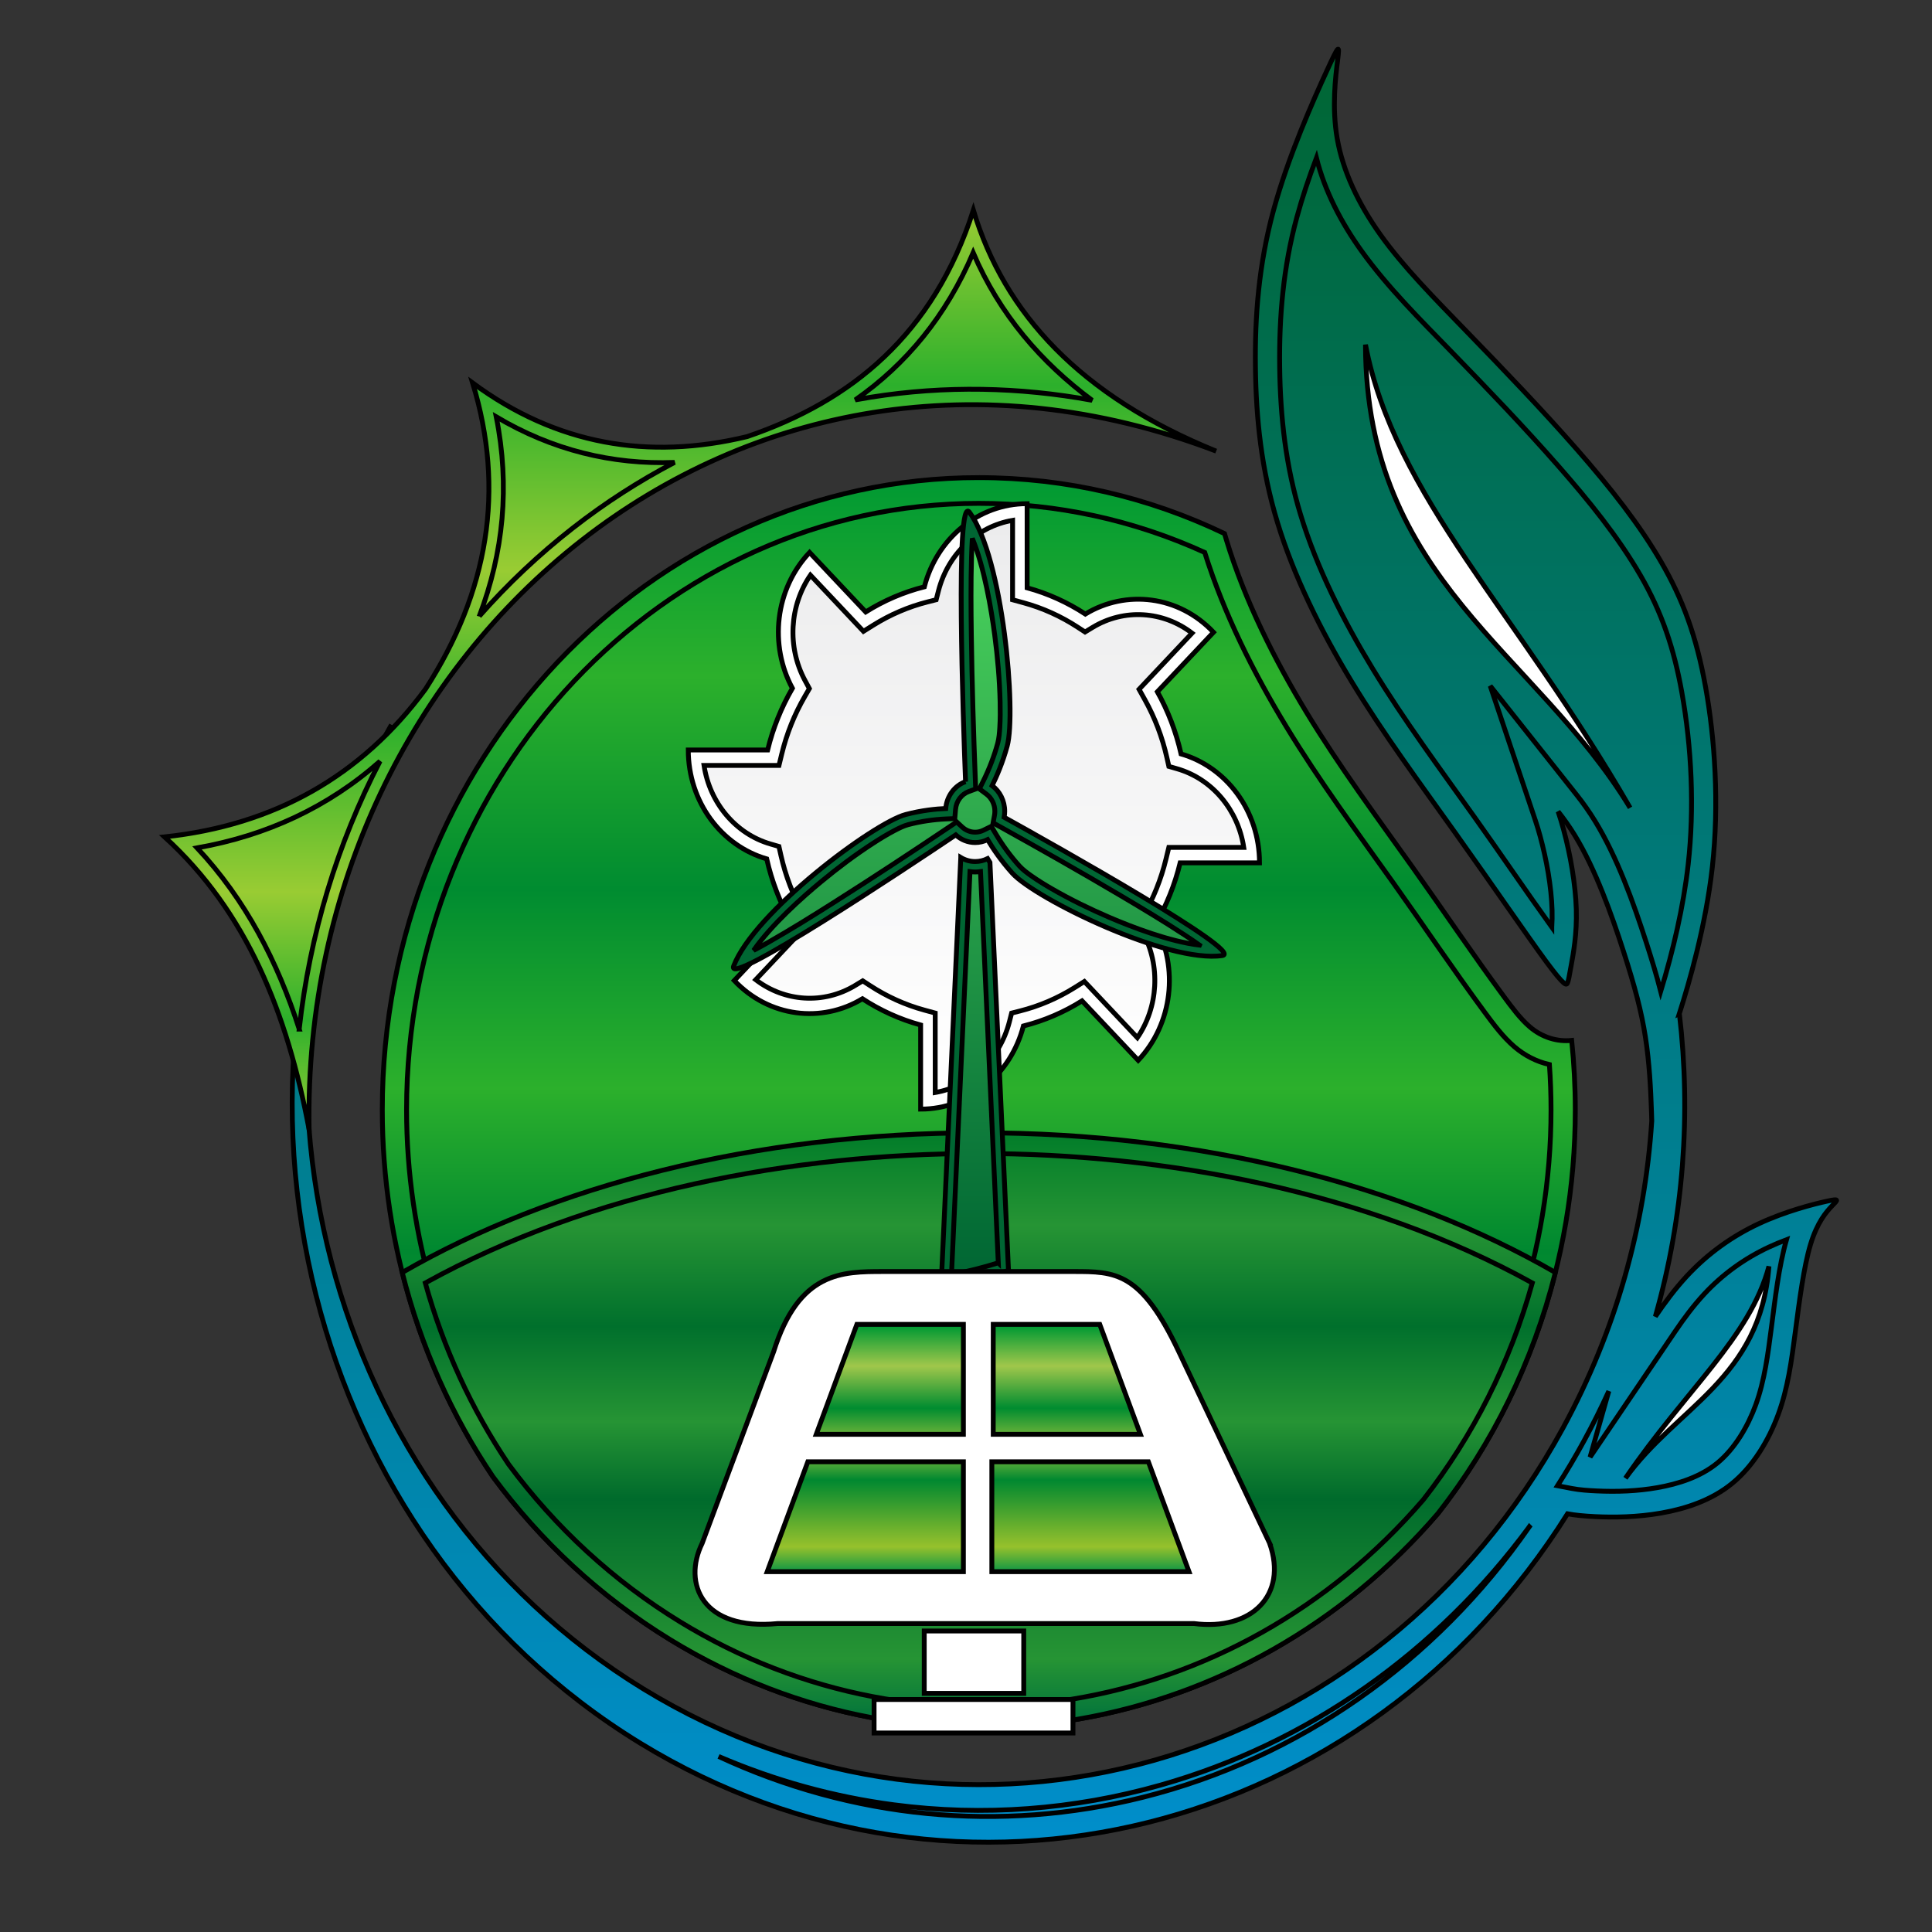
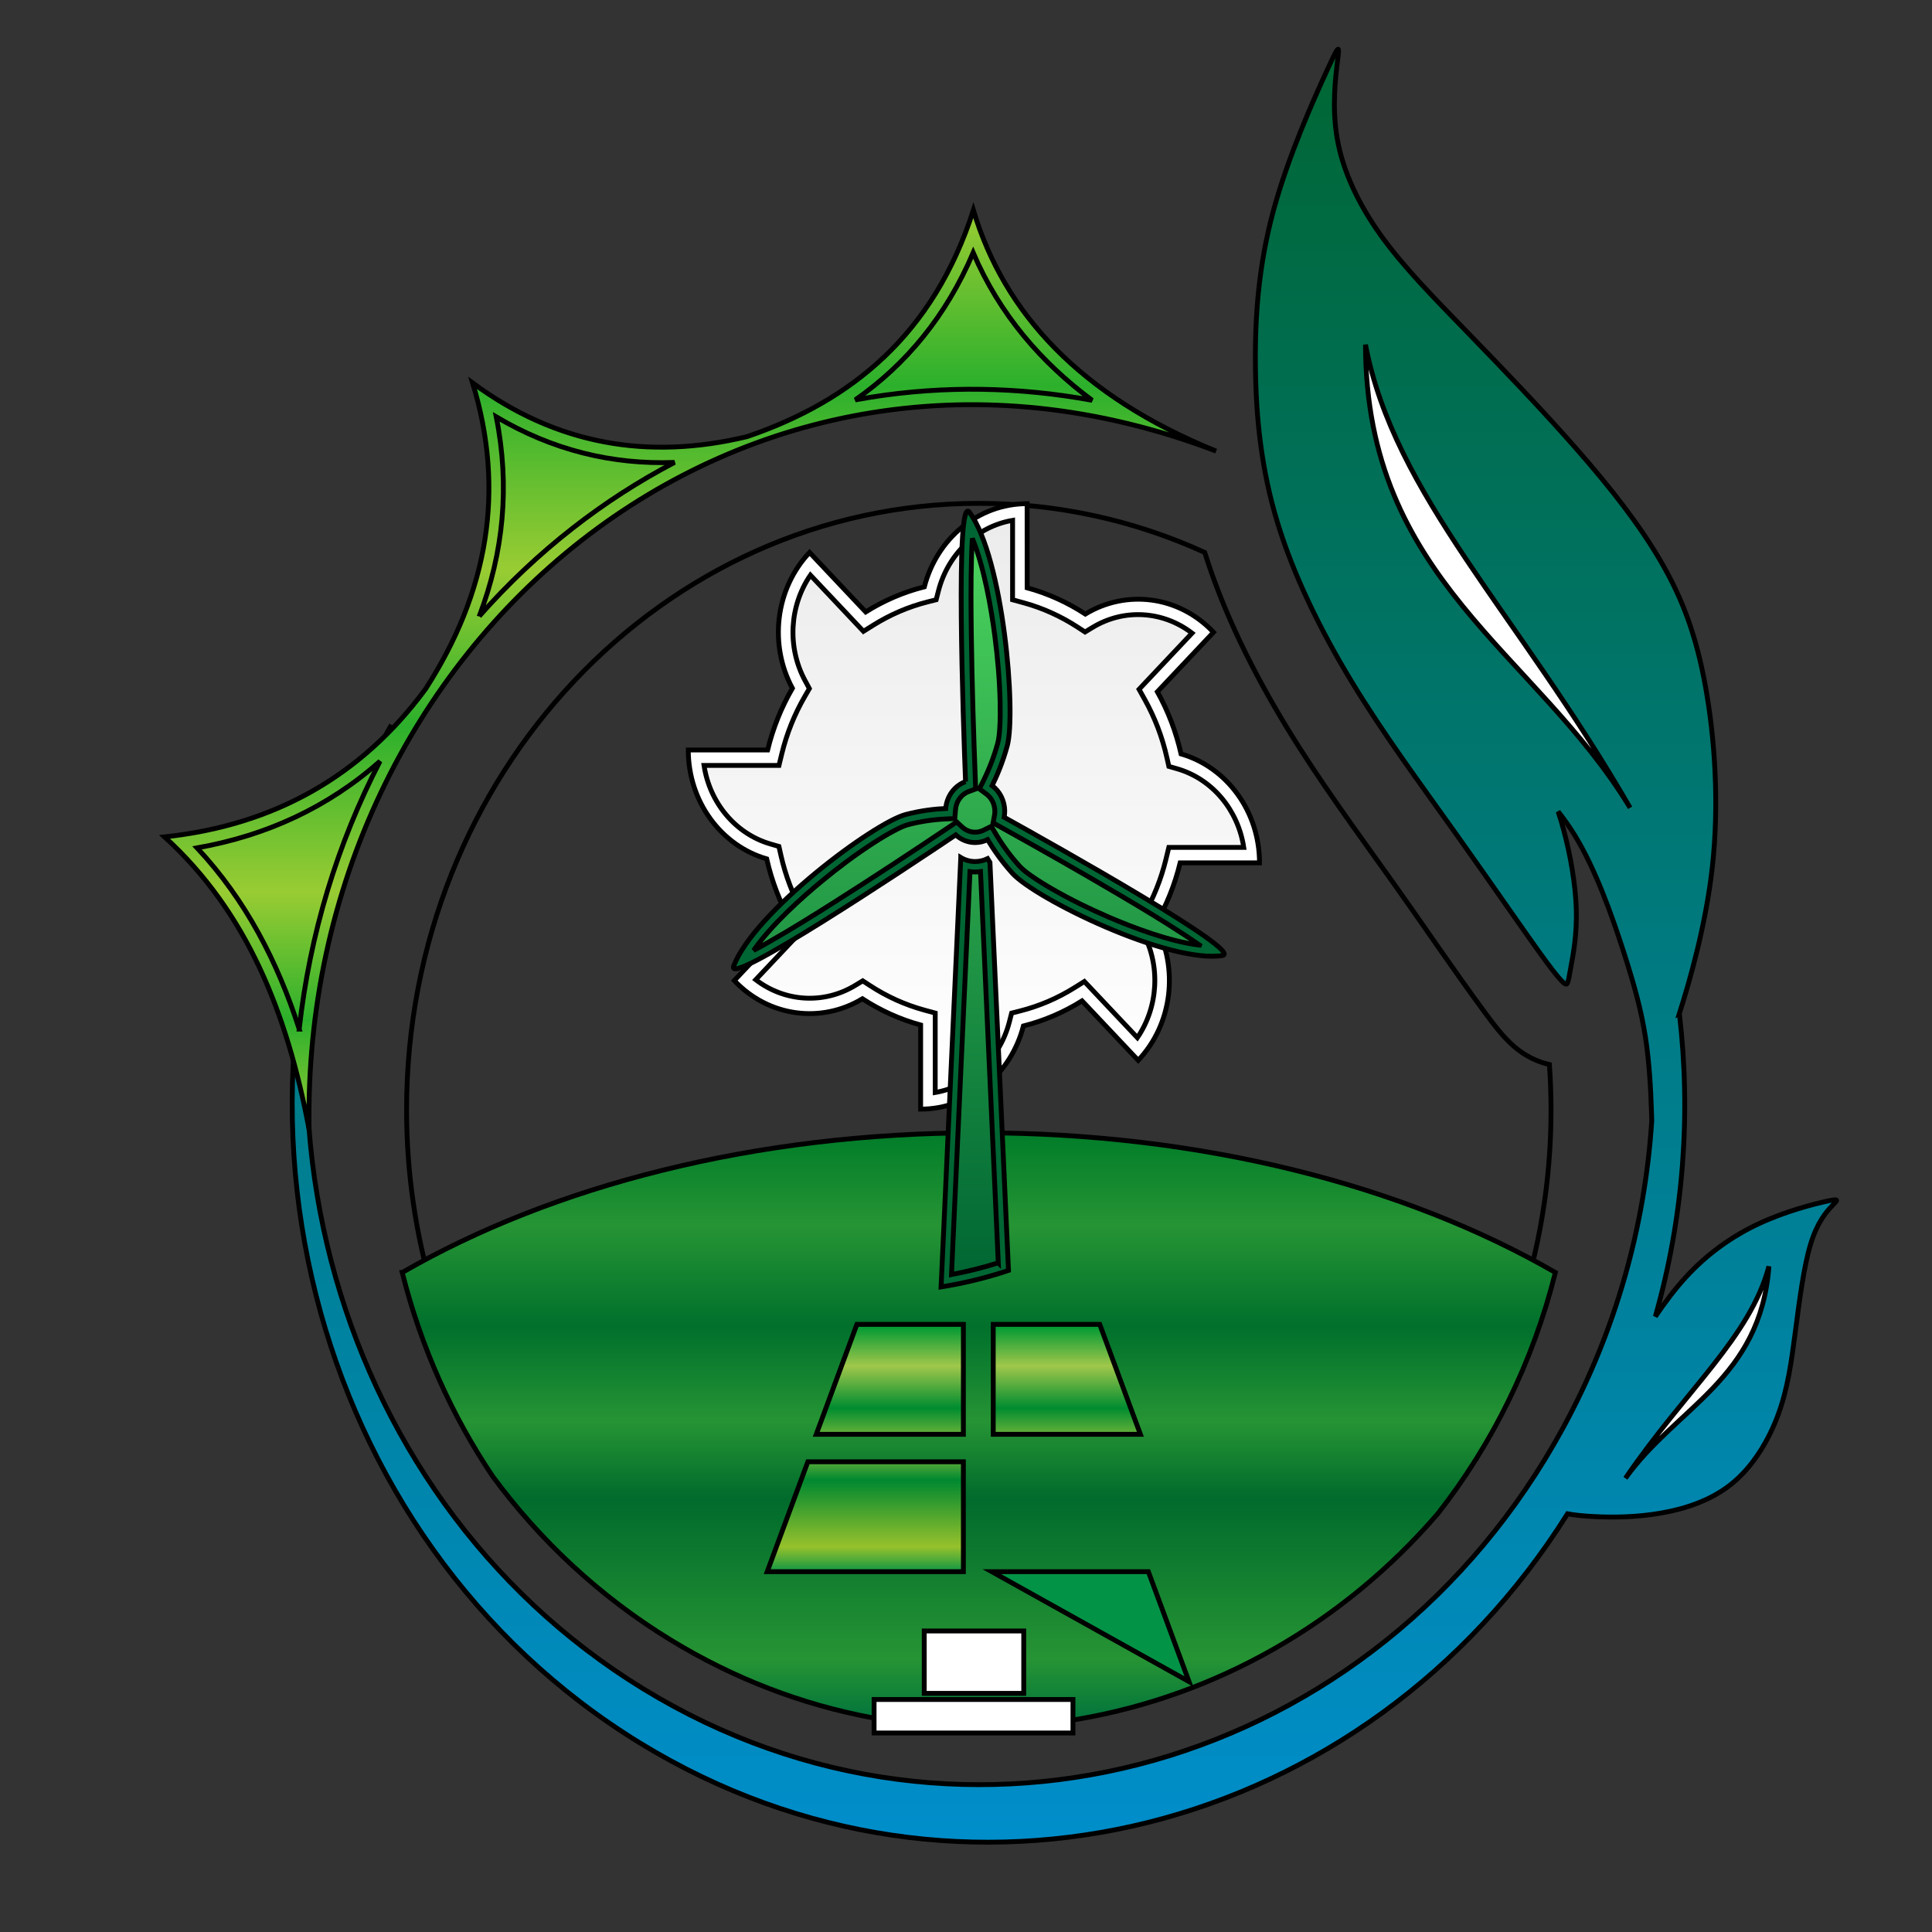
<svg xmlns="http://www.w3.org/2000/svg" xmlns:ns1="http://sodipodi.sourceforge.net/DTD/sodipodi-0.dtd" xmlns:ns2="http://www.inkscape.org/namespaces/inkscape" xmlns:xlink="http://www.w3.org/1999/xlink" width="120mm" height="120mm" viewBox="-60 -60 120 120" ns1:docname="icon.svg" version="1.1" id="svg960" ns2:version="1.2.1 (9c6d41e410, 2022-07-14)">
  <rect x="-60" y="-60" width="120" height="120" fill="#333333" stroke="none" />
  <defs id="defs962">
    <linearGradient xlink:href="#grad1" id="grad2" x1="583.705" y1="41.686" x2="583.705" y2="384.747" gradientTransform="matrix(0.28,0,0,0.325,-205.066,-70.48)" gradientUnits="userSpaceOnUse" />
    <linearGradient id="grad1">
      <stop offset="0%" stop-color="#006633" stop-opacity="1" id="stop23" />
      <stop offset="100%" stop-color="#008ecb" stop-opacity="1" id="stop25" />
    </linearGradient>
    <linearGradient xlink:href="#grad3" id="grad4" x1="573.521" y1="130.178" x2="573.521" y2="381.921" gradientTransform="matrix(0.294,0,0,0.308,-205.066,-70.48)" gradientUnits="userSpaceOnUse" />
    <linearGradient id="grad3">
      <stop offset="0%" stop-color="#009933" stop-opacity="1" id="stop35" />
      <stop offset="16%" stop-color="#2cb02c" stop-opacity="1" id="stop37" />
      <stop offset="33%" stop-color="#008c30" stop-opacity="1" id="stop39" />
      <stop offset="49%" stop-color="#2cb02c" stop-opacity="1" id="stop41" />
      <stop offset="62%" stop-color="#008830" stop-opacity="1" id="stop43" />
      <stop offset="89%" stop-color="#2cb02c" stop-opacity="1" id="stop45" />
      <stop offset="100%" stop-color="#039347" stop-opacity="1" id="stop47" />
    </linearGradient>
    <linearGradient xlink:href="#grad5" id="grad6" x1="481.85" y1="83.568" x2="481.85" y2="286.238" gradientTransform="matrix(0.322,0,0,0.282,-205.066,-70.48)" gradientUnits="userSpaceOnUse" />
    <linearGradient id="grad5">
      <stop offset="0%" stop-color="#99cc33" stop-opacity="1" id="stop57" />
      <stop offset="19%" stop-color="#2cb02c" stop-opacity="1" id="stop59" />
      <stop offset="39%" stop-color="#99cc33" stop-opacity="1" id="stop61" />
      <stop offset="56%" stop-color="#2cb02c" stop-opacity="1" id="stop63" />
      <stop offset="74%" stop-color="#99cc33" stop-opacity="1" id="stop65" />
      <stop offset="88%" stop-color="#2cb02c" stop-opacity="1" id="stop67" />
      <stop offset="100%" stop-color="#99cc33" stop-opacity="1" id="stop69" />
    </linearGradient>
    <linearGradient xlink:href="#grad7" id="grad8" x1="405.358" y1="373.59" x2="405.358" y2="544.322" gradientTransform="matrix(0.42,0,0,0.216,-205.066,-70.48)" gradientUnits="userSpaceOnUse" />
    <linearGradient id="grad7">
      <stop offset="0%" stop-color="#007c29" stop-opacity="1" id="stop79" />
      <stop offset="16%" stop-color="#269434" stop-opacity="1" id="stop81" />
      <stop offset="33%" stop-color="#00702c" stop-opacity="1" id="stop83" />
      <stop offset="49%" stop-color="#269434" stop-opacity="1" id="stop85" />
      <stop offset="62%" stop-color="#006b2c" stop-opacity="1" id="stop87" />
      <stop offset="89%" stop-color="#269434" stop-opacity="1" id="stop89" />
      <stop offset="100%" stop-color="#00723c" stop-opacity="1" id="stop91" />
    </linearGradient>
    <linearGradient xlink:href="#grad9" id="grad10" x1="645.128" y1="137.982" x2="645.128" y2="252.543" gradientUnits="userSpaceOnUse" gradientTransform="matrix(0.293,0,0,0.31,-205.066,-70.48)" />
    <linearGradient id="grad9">
      <stop offset="0%" stop-color="#ececed" stop-opacity="1" id="stop103" />
      <stop offset="100%" stop-color="#ffffff" stop-opacity="1" id="stop105" />
    </linearGradient>
    <linearGradient xlink:href="#grad11" id="grad12" x1="818.248" y1="113.454" x2="818.248" y2="231.576" gradientUnits="userSpaceOnUse" gradientTransform="matrix(0.234,0,0,0.387,-205.066,-70.48)" />
    <linearGradient id="grad11">
      <stop offset="0%" stop-color="#4bd35d" stop-opacity="1" id="stop115" />
      <stop offset="100%" stop-color="#006633" stop-opacity="1" id="stop117" />
    </linearGradient>
    <linearGradient xlink:href="#grad13" id="grad14" x1="489.776" y1="402.003" x2="489.776" y2="468.584" gradientTransform="matrix(0.393,0,0,0.231,-205.066,-70.48)" gradientUnits="userSpaceOnUse" />
    <linearGradient id="grad13">
      <stop offset="0%" stop-color="#009933" stop-opacity="1" id="stop127" />
      <stop offset="16%" stop-color="#a0c74b" stop-opacity="1" id="stop129" />
      <stop offset="33%" stop-color="#008c30" stop-opacity="1" id="stop131" />
      <stop offset="49%" stop-color="#9bc43e" stop-opacity="1" id="stop133" />
      <stop offset="62%" stop-color="#008830" stop-opacity="1" id="stop135" />
      <stop offset="89%" stop-color="#96c12c" stop-opacity="1" id="stop137" />
      <stop offset="100%" stop-color="#039347" stop-opacity="1" id="stop139" />
    </linearGradient>
  </defs>
  <ns1:namedview pagecolor="#ffffff" bordercolor="#666666" borderopacity="1.0" ns2:pageopacity="0.0" ns2:pageshadow="2" ns2:zoom="1" ns2:cx="227" ns2:cy="227" ns2:document-units="mm" ns2:current-layer="Template" showgrid="false" units="mm" showguides="true" ns2:guide-bbox="true" ns2:snap-global="true" ns2:snap-bbox="true" ns2:snap-bbox-midpoints="true" ns2:window-width="850" ns2:window-height="729" ns2:window-x="500" ns2:window-y="0" ns2:window-maximized="0" ns2:bbox-paths="true" ns2:bbox-nodes="true" ns2:snap-bbox-edge-midpoints="true" ns2:snap-grids="true" id="namedview950" ns2:showpageshadow="2" ns2:pagecheckerboard="0" ns2:deskcolor="#d1d1d1">
    <ns1:guide orientation="1,0" position="226.772,226.772" id="guide2827" ns2:locked="false" />
    <ns1:guide orientation="0,1" position="226.772,226.772" id="guide2829" ns2:locked="false" />
    <ns2:grid type="xygrid" id="grid3072" empspacing="10" visible="true" enabled="true" snapvisiblegridlinesonly="true" units="mm" dotted="false" spacingx="0.1mm" spacingy="0.1mm" />
  </ns1:namedview>
  <g ns2:label="Layer 1" ns2:groupmode="layer" id="Template" style="fill:none;stroke:black;stroke-width:0.05">
    <path d="m 44.309,2.953 c 0.731,6.217 0.268,12.625 -1.492,18.818 0.559,-0.826 1.215,-1.712 1.943,-2.499 1.302,-1.407 2.836,-2.498 4.486,-3.268 1.65,-0.77 3.416,-1.22 4.229,-1.396 0.812,-0.177 0.671,-0.08 0.318,0.289 -0.353,0.369 -0.918,1.011 -1.337,2.391 -0.419,1.38 -0.691,3.498 -0.939,5.386 -0.247,1.888 -0.469,3.546 -1.065,5.172 -0.595,1.626 -1.564,3.22 -2.851,4.279 -1.287,1.059 -2.892,1.583 -4.41,1.851 -1.519,0.267 -2.952,0.278 -4.093,0.225 -0.699,-0.033 -1.288,-0.09 -1.737,-0.176 C 24.823,53.98 -0.359,60.433 -20.224,48.276 -40.906,35.62 -47.992,7.589 -36.051,-14.332 c 0.119,-0.219 0.242,-0.434 0.364,-0.65 -11.053,21.099 -4.14,47.773 15.654,59.886 20,12.239 45.573,4.976 57.12,-16.223 C 40.374,22.646 42.169,16.133 42.594,9.621 42.589,9.441 42.584,9.257 42.577,9.069 42.531,7.642 42.446,6.008 42.201,4.423 41.955,2.837 41.549,1.3 40.836,-0.914 40.122,-3.129 39.1,-6.02 37.806,-8.127 c -0.328,-0.534 -0.673,-1.018 -1.028,-1.465 0.12,0.358 0.231,0.726 0.336,1.112 0.425,1.563 0.748,3.424 0.793,4.964 0.045,1.54 -0.187,2.759 -0.318,3.476 -0.131,0.716 -0.161,0.93 -0.227,1.086 -0.065,0.155 -0.166,0.252 -1.328,-1.322 C 34.873,-1.852 32.65,-5.097 30.415,-8.234 28.181,-11.371 25.936,-14.4 23.977,-17.623 c -1.959,-3.223 -3.633,-6.642 -4.633,-9.93 -1,-3.288 -1.327,-6.447 -1.367,-9.627 -0.041,-3.18 0.204,-6.382 1.123,-9.757 0.918,-3.375 2.51,-6.923 3.306,-8.653 0.796,-1.731 0.796,-1.644 0.674,-0.649 -0.122,0.995 -0.367,2.899 -0.02,4.868 0.347,1.969 1.286,4.002 2.694,5.971 1.408,1.969 3.286,3.872 5.449,6.101 2.163,2.228 4.613,4.781 6.735,7.204 2.123,2.423 3.919,4.716 5.245,7.009 1.327,2.293 2.184,4.586 2.755,7.766 0.571,3.18 0.857,7.247 0.416,11.188 -0.406,3.631 -1.43,7.156 -2.045,9.085 z" style="fill:url(#grad2);stroke-width:0.301" id="path31" />
-     <path d="m 36.384,-2.414 c 0.021,-0.343 0.028,-0.691 0.018,-1.053 -0.044,-1.483 -0.347,-3.145 -0.735,-4.571 -0.093,-0.343 -0.195,-0.683 -0.308,-1.019 l -2.798,-8.339 5.373,6.775 c 0.41,0.516 0.79,1.056 1.137,1.622 1.377,2.244 2.377,5.041 3.192,7.568 0.322,0.999 0.628,1.998 0.887,3.01 0.777,-2.56 1.411,-5.247 1.707,-7.899 0.389,-3.479 0.218,-7.261 -0.4,-10.701 -0.48,-2.672 -1.222,-4.917 -2.56,-7.23 -1.404,-2.428 -3.241,-4.675 -5.065,-6.757 -2.151,-2.455 -4.415,-4.811 -6.681,-7.145 -1.921,-1.979 -3.98,-4.016 -5.6,-6.281 -1.224,-1.71 -2.262,-3.668 -2.786,-5.76 -0.463,1.221 -0.879,2.458 -1.218,3.701 -0.834,3.063 -1.104,6.115 -1.064,9.292 0.04,3.141 0.382,6.157 1.295,9.158 1.016,3.342 2.676,6.61 4.466,9.555 1.957,3.219 4.2,6.238 6.375,9.292 1.598,2.243 3.155,4.546 4.765,6.783 z m 3.542,28.82 c -0.473,1.042 -0.985,2.068 -1.533,3.074 -0.522,0.958 -1.074,1.892 -1.654,2.801 l 0.891,0.171 c 0.496,0.095 1.033,0.128 1.536,0.152 1.262,0.059 2.531,0.015 3.779,-0.205 1.303,-0.229 2.676,-0.667 3.733,-1.537 1.076,-0.886 1.881,-2.26 2.37,-3.595 0.56,-1.53 0.765,-3.197 0.977,-4.814 0.229,-1.75 0.45,-3.751 0.937,-5.453 -0.379,0.143 -0.75,0.298 -1.107,0.465 -1.499,0.7 -2.869,1.684 -4.017,2.925 -0.658,0.711 -1.248,1.503 -1.795,2.312 l -5.281,7.802 z m -4.936,8.424 C 29.234,42.637 21.244,48.275 12.087,50.875 6.695,52.407 1.06,52.828 -4.48,52.1 -8.232,51.606 -11.886,50.593 -15.367,49.096 c 8.256,3.847 17.462,4.761 26.337,2.541 9.671,-2.419 18.158,-8.36 24.019,-16.808 z" style="fill:#dce281;fill-opacity:0;fill-rule:evenodd;stroke-width:0.301" id="path33" />
-     <path d="m 0.795,-30.334 c 5.441,0 10.608,1.243 15.262,3.476 0.038,0.129 0.076,0.258 0.115,0.388 1.148,3.775 2.981,7.432 5.003,10.759 2.024,3.33 4.331,6.445 6.581,9.604 1.891,2.655 3.724,5.389 5.655,8.005 0.468,0.634 1.012,1.372 1.603,1.879 0.778,0.667 1.715,0.937 2.606,0.845 0.146,1.417 0.224,2.856 0.224,4.314 0,9.526 -3.201,18.26 -8.524,25.059 -11.912,13.862 -31.753,17.602 -47.688,7.85 -4.377,-2.679 -8.07,-6.142 -11.016,-10.125 -4.326,-6.425 -6.871,-14.29 -6.871,-22.785 0,-21.688 16.588,-39.27 37.049,-39.27 z" style="fill:url(#grad4);stroke-width:0.301" id="path53" />
    <path d="m -28.176,30.764 c 2.907,3.924 6.486,7.204 10.562,9.699 15.017,9.19 34.131,6.035 45.796,-7.515 5.293,-6.775 8.155,-15.213 8.155,-24.011 0,-0.94 -0.034,-1.879 -0.1,-2.816 -0.788,-0.178 -1.532,-0.554 -2.171,-1.102 -0.707,-0.606 -1.284,-1.381 -1.842,-2.136 -1.944,-2.633 -3.771,-5.359 -5.671,-8.027 -2.272,-3.19 -4.6,-6.338 -6.645,-9.701 -2.051,-3.374 -3.883,-7.021 -5.08,-10.841 -4.436,-2.023 -9.198,-3.05 -14.033,-3.05 -19.63,0 -35.542,16.866 -35.542,37.672 0,7.849 2.275,15.434 6.571,21.827 z" style="fill:#dce281;fill-opacity:0;fill-rule:evenodd;stroke-width:0.301" id="path55" />
    <path d="m -40.803,10.144 c -1.367,-7.256 -3.87,-13.51 -8.975,-18.163 6.812,-0.724 12.222,-3.775 16.21,-9.186 3.896,-6.042 4.959,-12.371 2.922,-19.012 5.193,3.837 10.902,4.818 17.057,3.334 6.477,-2.209 11.564,-6.336 14.047,-14.059 1.927,6.416 6.655,11.541 15.08,14.962 -29.469,-11.247 -56.854,11.983 -56.34,42.124 z" style="fill:url(#grad6);stroke-width:0.301" id="path75" />
    <path d="m -41.416,3.92 c 0.653,-5.883 2.366,-11.529 5.021,-16.639 -3.237,2.864 -7.056,4.62 -11.365,5.382 3.017,3.227 4.998,7.058 6.345,11.257 z m 11.183,-25.645 c 1.759,-1.994 3.703,-3.832 5.821,-5.485 1.995,-1.557 4.106,-2.917 6.31,-4.069 -3.884,0.146 -7.588,-0.764 -11.075,-2.83 0.861,4.304 0.446,8.445 -1.056,12.385 z M -6.879,-35.162 c 0.324,-0.06 0.649,-0.116 0.975,-0.168 4.601,-0.732 9.218,-0.635 13.739,0.193 -3.15,-2.335 -5.745,-5.322 -7.389,-9.165 -1.68,3.93 -4.149,6.92 -7.325,9.14 z" style="fill:#dce281;fill-opacity:0;fill-rule:evenodd;stroke-width:0.301" id="path77" />
    <path d="m -35.016,19.037 c 9.303,-5.375 21.918,-8.678 35.812,-8.678 13.893,0 26.508,3.303 35.811,8.678 -1.395,5.569 -3.915,10.652 -7.286,14.959 -11.912,13.862 -31.753,17.602 -47.688,7.85 -4.377,-2.679 -8.07,-6.142 -11.016,-10.125 -2.547,-3.784 -4.477,-8.067 -5.633,-12.684 z" style="fill:url(#grad8);stroke-width:0.301" id="path97" />
-     <path d="m -33.585,19.686 c 1.12,4.031 2.871,7.838 5.174,11.264 2.931,3.957 6.54,7.266 10.65,9.782 15.139,9.264 34.407,6.082 46.165,-7.58 3.094,-3.959 5.401,-8.54 6.771,-13.466 C 24.867,13.991 12.294,11.646 0.795,11.646 c -11.499,0 -24.072,2.345 -34.38,8.04 z" style="fill:#b1c900;fill-opacity:0;fill-rule:evenodd;stroke-width:0.301" id="path99" />
    <path d="m 3.798,-23.49 c 1.292,0.353 2.507,0.907 3.615,1.63 2.527,-1.532 5.803,-1.155 7.96,1.131 l -3.487,3.696 c 0.661,1.186 1.162,2.484 1.472,3.861 2.808,0.811 4.872,3.532 4.872,6.765 h -4.929 c -0.333,1.369 -0.856,2.658 -1.538,3.831 1.445,2.678 1.09,6.151 -1.067,8.437 L 7.208,2.166 c -1.119,0.701 -2.344,1.232 -3.643,1.56 -0.765,2.976 -3.333,5.164 -6.383,5.164 v -5.225 c -1.292,-0.353 -2.507,-0.908 -3.615,-1.63 -2.527,1.532 -5.803,1.155 -7.96,-1.131 l 3.487,-3.696 c -0.661,-1.186 -1.162,-2.484 -1.472,-3.861 -2.808,-0.811 -4.872,-3.532 -4.872,-6.765 h 4.93 c 0.333,-1.369 0.856,-2.657 1.537,-3.831 -1.446,-2.678 -1.09,-6.151 1.067,-8.438 l 3.487,3.696 c 1.119,-0.701 2.343,-1.232 3.642,-1.56 0.765,-2.976 3.333,-5.165 6.383,-5.165 z" style="fill:#ffffff;fill-rule:evenodd;stroke-width:0.301" id="path101" />
    <path d="m 2.894,-27.68 c -2.185,0.371 -4.01,2.064 -4.606,4.382 l -0.141,0.549 -0.522,0.132 c -1.193,0.301 -2.336,0.792 -3.391,1.452 l -0.604,0.378 -3.293,-3.49 c -1.298,1.9 -1.459,4.466 -0.333,6.552 l 0.267,0.494 -0.281,0.485 c -0.642,1.106 -1.126,2.309 -1.432,3.568 l -0.175,0.72 h -4.655 c 0.35,2.315 1.947,4.25 4.134,4.882 l 0.518,0.15 0.124,0.553 c 0.284,1.264 0.747,2.477 1.37,3.595 l 0.357,0.64 -3.292,3.49 c 1.792,1.375 4.213,1.546 6.181,0.353 l 0.466,-0.283 0.457,0.298 c 1.044,0.681 2.179,1.194 3.366,1.518 l 0.679,0.185 v 4.933 C 0.272,7.485 2.097,5.791 2.693,3.474 L 2.834,2.925 3.356,2.793 C 4.549,2.492 5.692,2.002 6.748,1.341 L 7.352,0.963 10.644,4.452 c 1.298,-1.9 1.459,-4.466 0.333,-6.551 l -0.267,-0.494 0.281,-0.485 c 0.643,-1.107 1.126,-2.31 1.432,-3.568 l 0.175,-0.72 h 4.654 c -0.35,-2.315 -1.947,-4.25 -4.134,-4.882 l -0.518,-0.15 -0.124,-0.553 c -0.284,-1.264 -0.747,-2.477 -1.37,-3.595 l -0.357,-0.64 3.292,-3.49 c -1.792,-1.375 -4.213,-1.546 -6.181,-0.353 l -0.466,0.283 -0.457,-0.298 c -1.044,-0.681 -2.179,-1.194 -3.366,-1.518 l -0.679,-0.185 z" style="fill:url(#grad10);stroke-width:0.301" id="path111" />
    <path d="m -0.028,-11.451 c -0.145,-3.74 -0.643,-17.933 0.241,-16.735 2.1,2.848 2.918,12.428 2.346,14.523 -0.285,1.042 -0.663,1.907 -0.936,2.46 0.472,0.352 0.781,0.935 0.781,1.593 0,0.127 -0.012,0.251 -0.034,0.371 3.129,1.737 14.974,8.378 13.553,8.59 C 12.545,-0.145 4.31,-4.184 2.884,-5.757 2.174,-6.541 1.657,-7.32 1.342,-7.848 c -0.235,0.116 -0.497,0.181 -0.774,0.181 -0.461,0 -0.882,-0.18 -1.204,-0.477 -2.983,2.003 -14.332,9.557 -13.795,8.146 1.277,-3.351 8.695,-8.89 10.693,-9.413 0.996,-0.261 1.891,-0.347 2.479,-0.372 0.064,-0.777 0.56,-1.424 1.231,-1.669 z M -0.324,-6.737 -1.548,19.934 C -0.114,19.705 1.285,19.361 2.639,18.909 2.476,15.338 2.149,8.128 1.487,-6.432 1.435,-6.516 1.385,-6.595 1.341,-6.669 c -0.235,0.116 -0.497,0.181 -0.773,0.181 -0.325,0 -0.628,-0.092 -0.892,-0.25 z" style="fill:#006633;fill-rule:evenodd;stroke-width:0.301" id="path113" />
    <path d="M 14.506,-1.298 C 14.202,-1.515 13.891,-1.722 13.581,-1.925 12.287,-2.774 10.955,-3.574 9.626,-4.36 7.134,-5.834 4.614,-7.262 2.086,-8.666 L 1.683,-8.889 1.77,-9.362 c 0.015,-0.082 0.022,-0.165 0.022,-0.248 0,-0.425 -0.194,-0.819 -0.522,-1.064 l -0.438,-0.327 0.249,-0.503 c 0.367,-0.741 0.671,-1.535 0.891,-2.339 0.08,-0.294 0.108,-0.666 0.127,-0.97 0.032,-0.526 0.032,-1.059 0.02,-1.586 -0.032,-1.383 -0.155,-2.784 -0.335,-4.153 -0.206,-1.573 -0.645,-4.201 -1.392,-6.008 -0.024,0.387 -0.038,0.777 -0.049,1.163 -0.047,1.612 -0.034,3.234 -0.012,4.847 0.042,3.024 0.135,6.052 0.252,9.074 l 0.019,0.482 -0.43,0.157 c -0.455,0.166 -0.779,0.604 -0.821,1.113 l -0.047,0.567 -0.537,0.023 c -0.79,0.034 -1.591,0.153 -2.358,0.354 -0.28,0.073 -0.598,0.234 -0.856,0.369 -0.446,0.234 -0.882,0.5 -1.306,0.775 -1.114,0.721 -2.197,1.534 -3.226,2.384 -1.182,0.976 -3.11,2.692 -4.212,4.281 0.329,-0.171 0.654,-0.353 0.975,-0.536 1.34,-0.763 2.66,-1.586 3.966,-2.413 2.45,-1.55 4.878,-3.15 7.288,-4.769 l 0.384,-0.258 0.343,0.317 c 0.224,0.206 0.507,0.318 0.803,0.318 0.179,0 0.354,-0.04 0.516,-0.121 l 0.487,-0.24 0.287,0.481 c 0.422,0.708 0.919,1.384 1.466,1.988 0.2,0.22 0.49,0.433 0.729,0.602 0.414,0.292 0.85,0.559 1.286,0.811 1.146,0.662 2.352,1.249 3.561,1.769 1.389,0.597 3.755,1.509 5.605,1.726 z M 2.006,18.437 C 1.637,10.337 1.269,2.236 0.901,-5.864 c -0.11,0.016 -0.221,0.024 -0.333,0.024 -0.108,0 -0.215,-0.008 -0.321,-0.023 l -1.148,25.028 c 0.981,-0.186 1.952,-0.428 2.907,-0.728 z" style="fill:url(#grad12);stroke-width:0.301" id="path123" />
-     <path d="M 18.862,35.86 13.219,23.959 C 10.869,18.977 9.272,18.977 6.676,18.977 H -5.116 c -2.595,0 -5.267,0 -6.834,4.982 l -4.439,11.901 c -1.219,2.491 0,5.443 4.7,4.981 h 25.85 c 3.569,0.461 5.831,-1.753 4.7,-4.981 z" style="fill:#ffffff;fill-rule:evenodd;stroke-width:0.301" id="path125" />
-     <path d="m -0.162,37.62 h -12.185 l 2.524,-6.827 h 9.661 z m 0,-8.533 h -9.139 l 2.524,-6.827 h 6.615 z M 1.692,22.26 h 6.615 l 2.525,6.827 H 1.692 Z M 1.605,37.62 v -6.827 h 9.722 l 2.524,6.827 z" style="fill:url(#grad14);stroke-width:0.301" id="path145" />
+     <path d="m -0.162,37.62 h -12.185 l 2.524,-6.827 h 9.661 z m 0,-8.533 h -9.139 l 2.524,-6.827 h 6.615 z M 1.692,22.26 h 6.615 l 2.525,6.827 H 1.692 Z M 1.605,37.62 h 9.722 l 2.524,6.827 z" style="fill:url(#grad14);stroke-width:0.301" id="path145" />
    <path d="M -2.594,45.178 H 3.586 V 41.303 H -2.594 Z" style="fill:#ffffff;fill-rule:evenodd;stroke-width:0.301" id="path147" />
    <path d="M -5.709,47.639 H 6.644 V 45.559 H -5.709 Z" style="fill:#ffffff;fill-rule:evenodd;stroke-width:0.301" id="path149" />
    <path d="m 24.813,-38.592 c 1.787,9.376 9.428,16.611 16.436,28.765 -5.879,-9.702 -16.408,-14.15 -16.436,-28.765 z" style="fill:#ffffff;fill-rule:evenodd;stroke-width:0.301" id="path151" />
    <path d="m 49.872,18.655 c -1.191,4.433 -5.118,7.603 -8.914,13.161 3.168,-4.426 8.383,-6.143 8.914,-13.161 z" style="fill:#ffffff;fill-rule:evenodd;stroke-width:0.301" id="path153" />
  </g>
</svg>